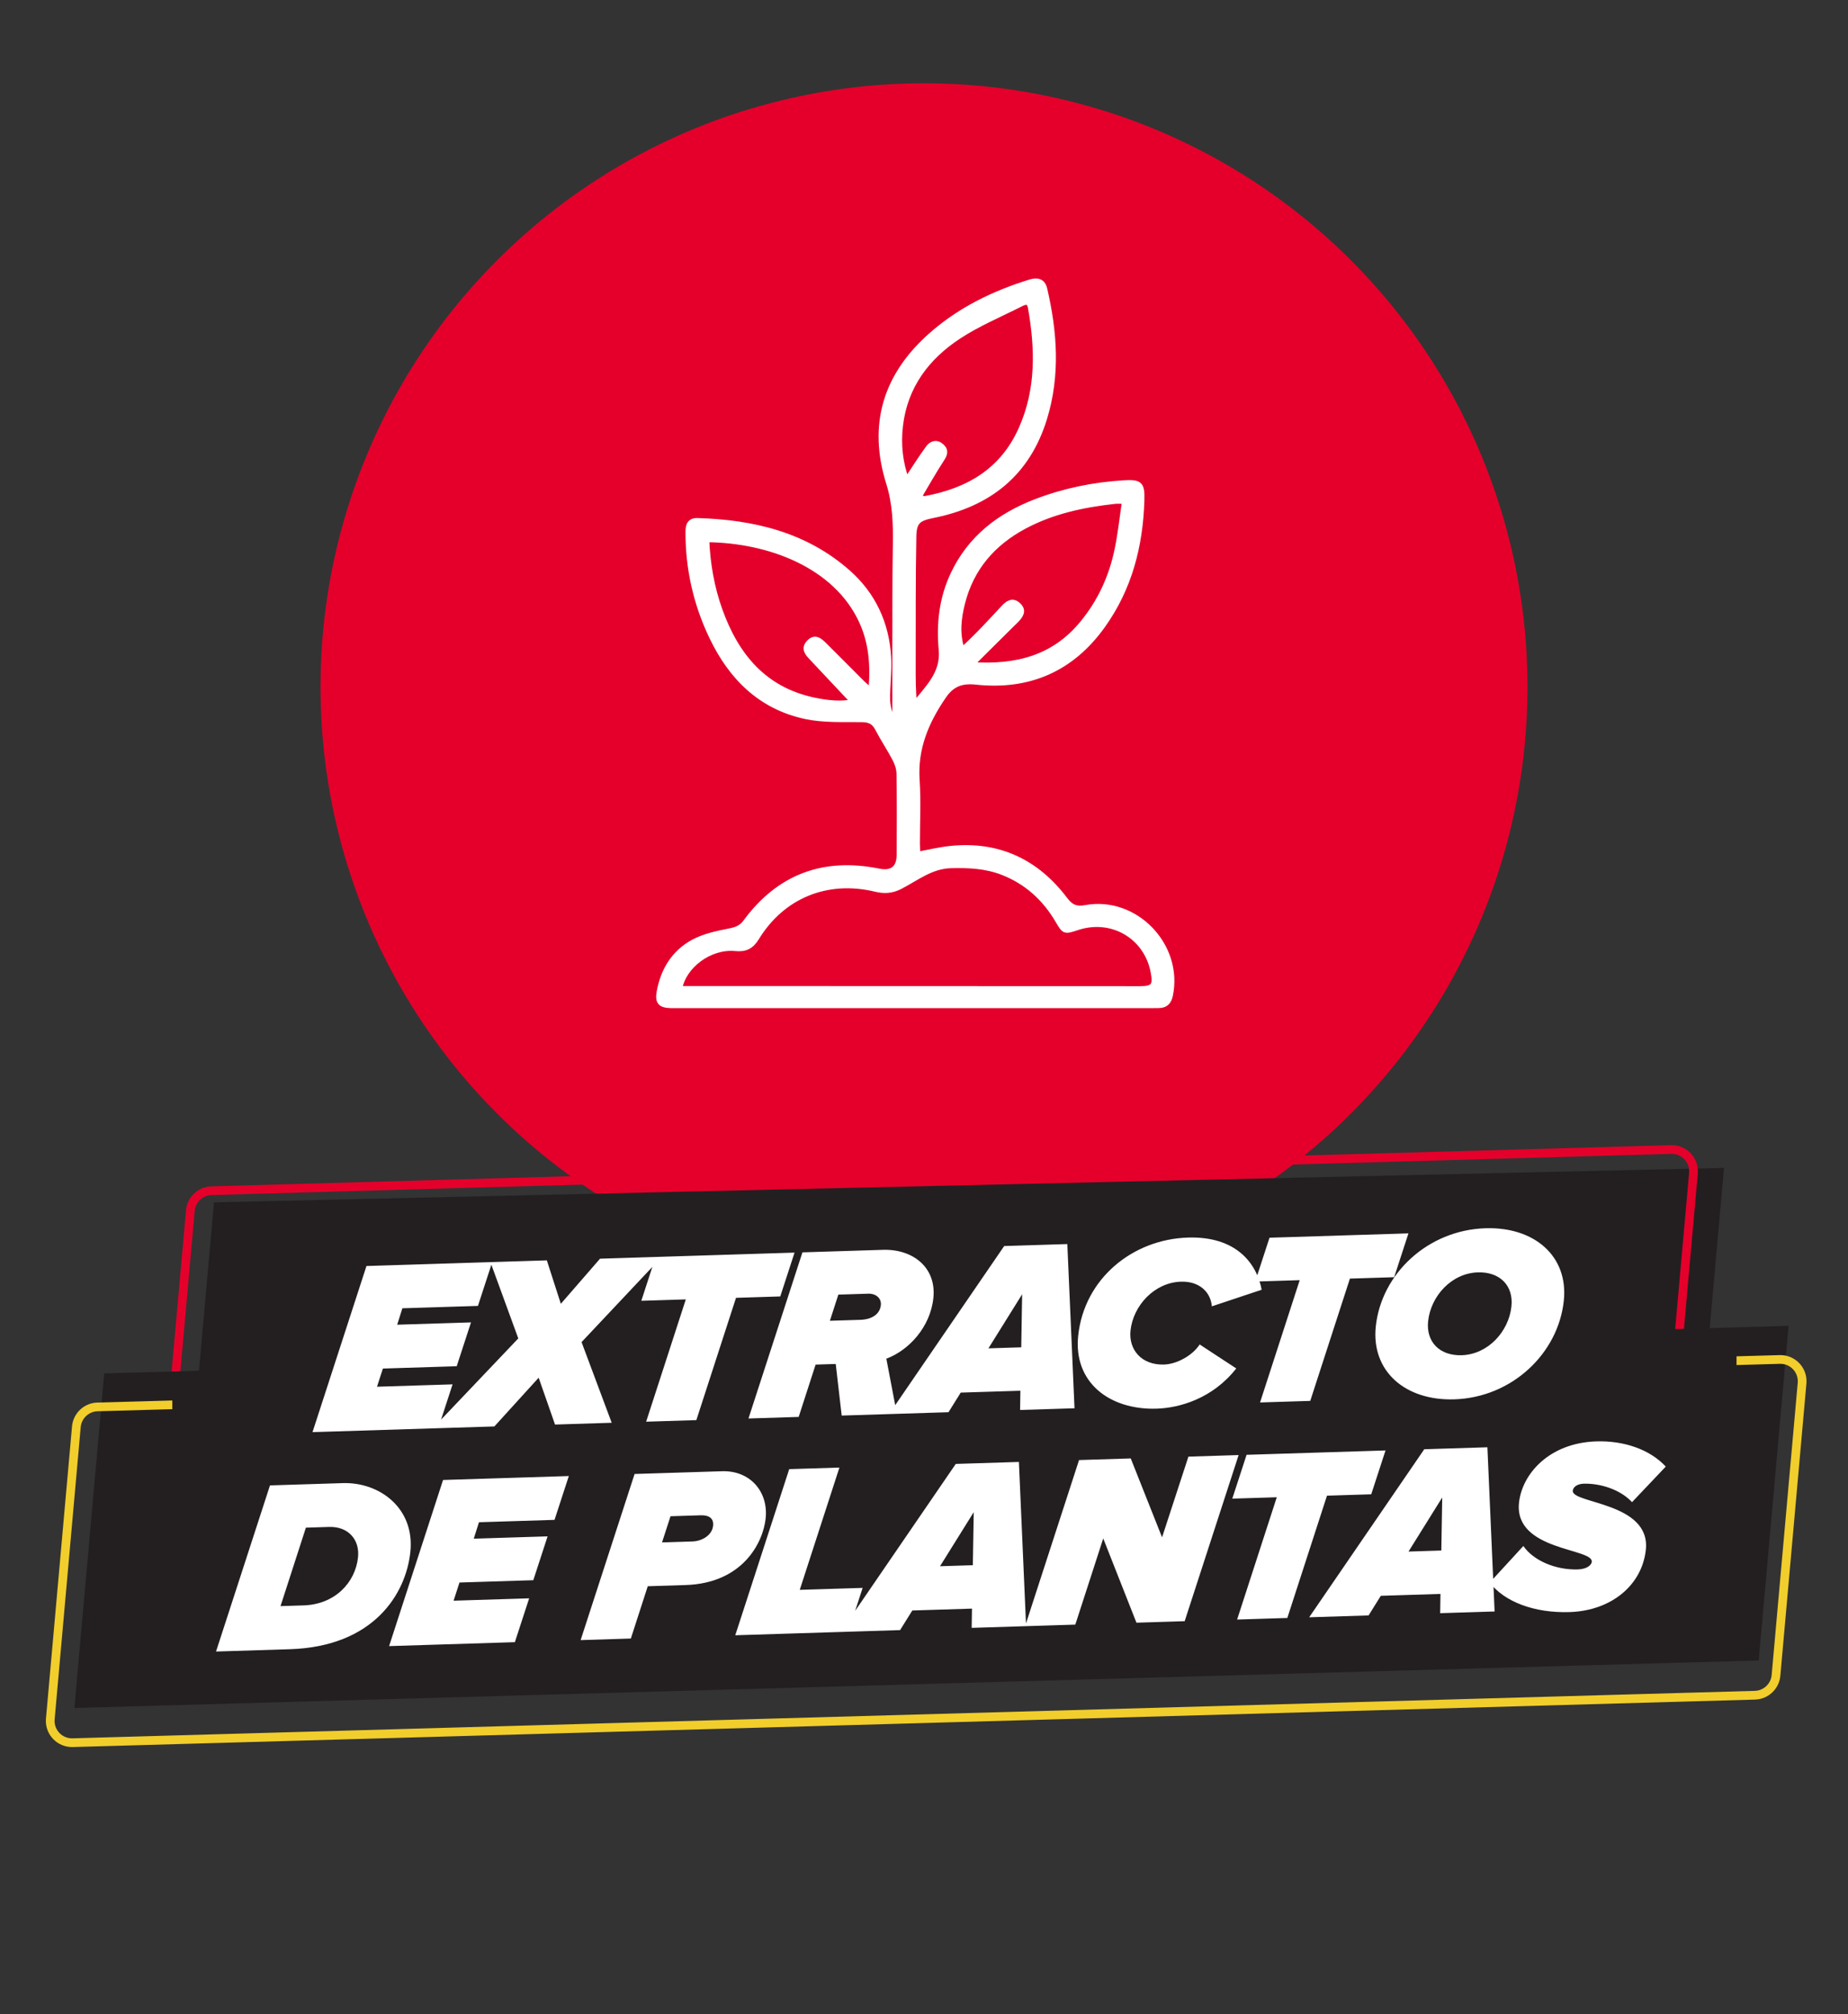
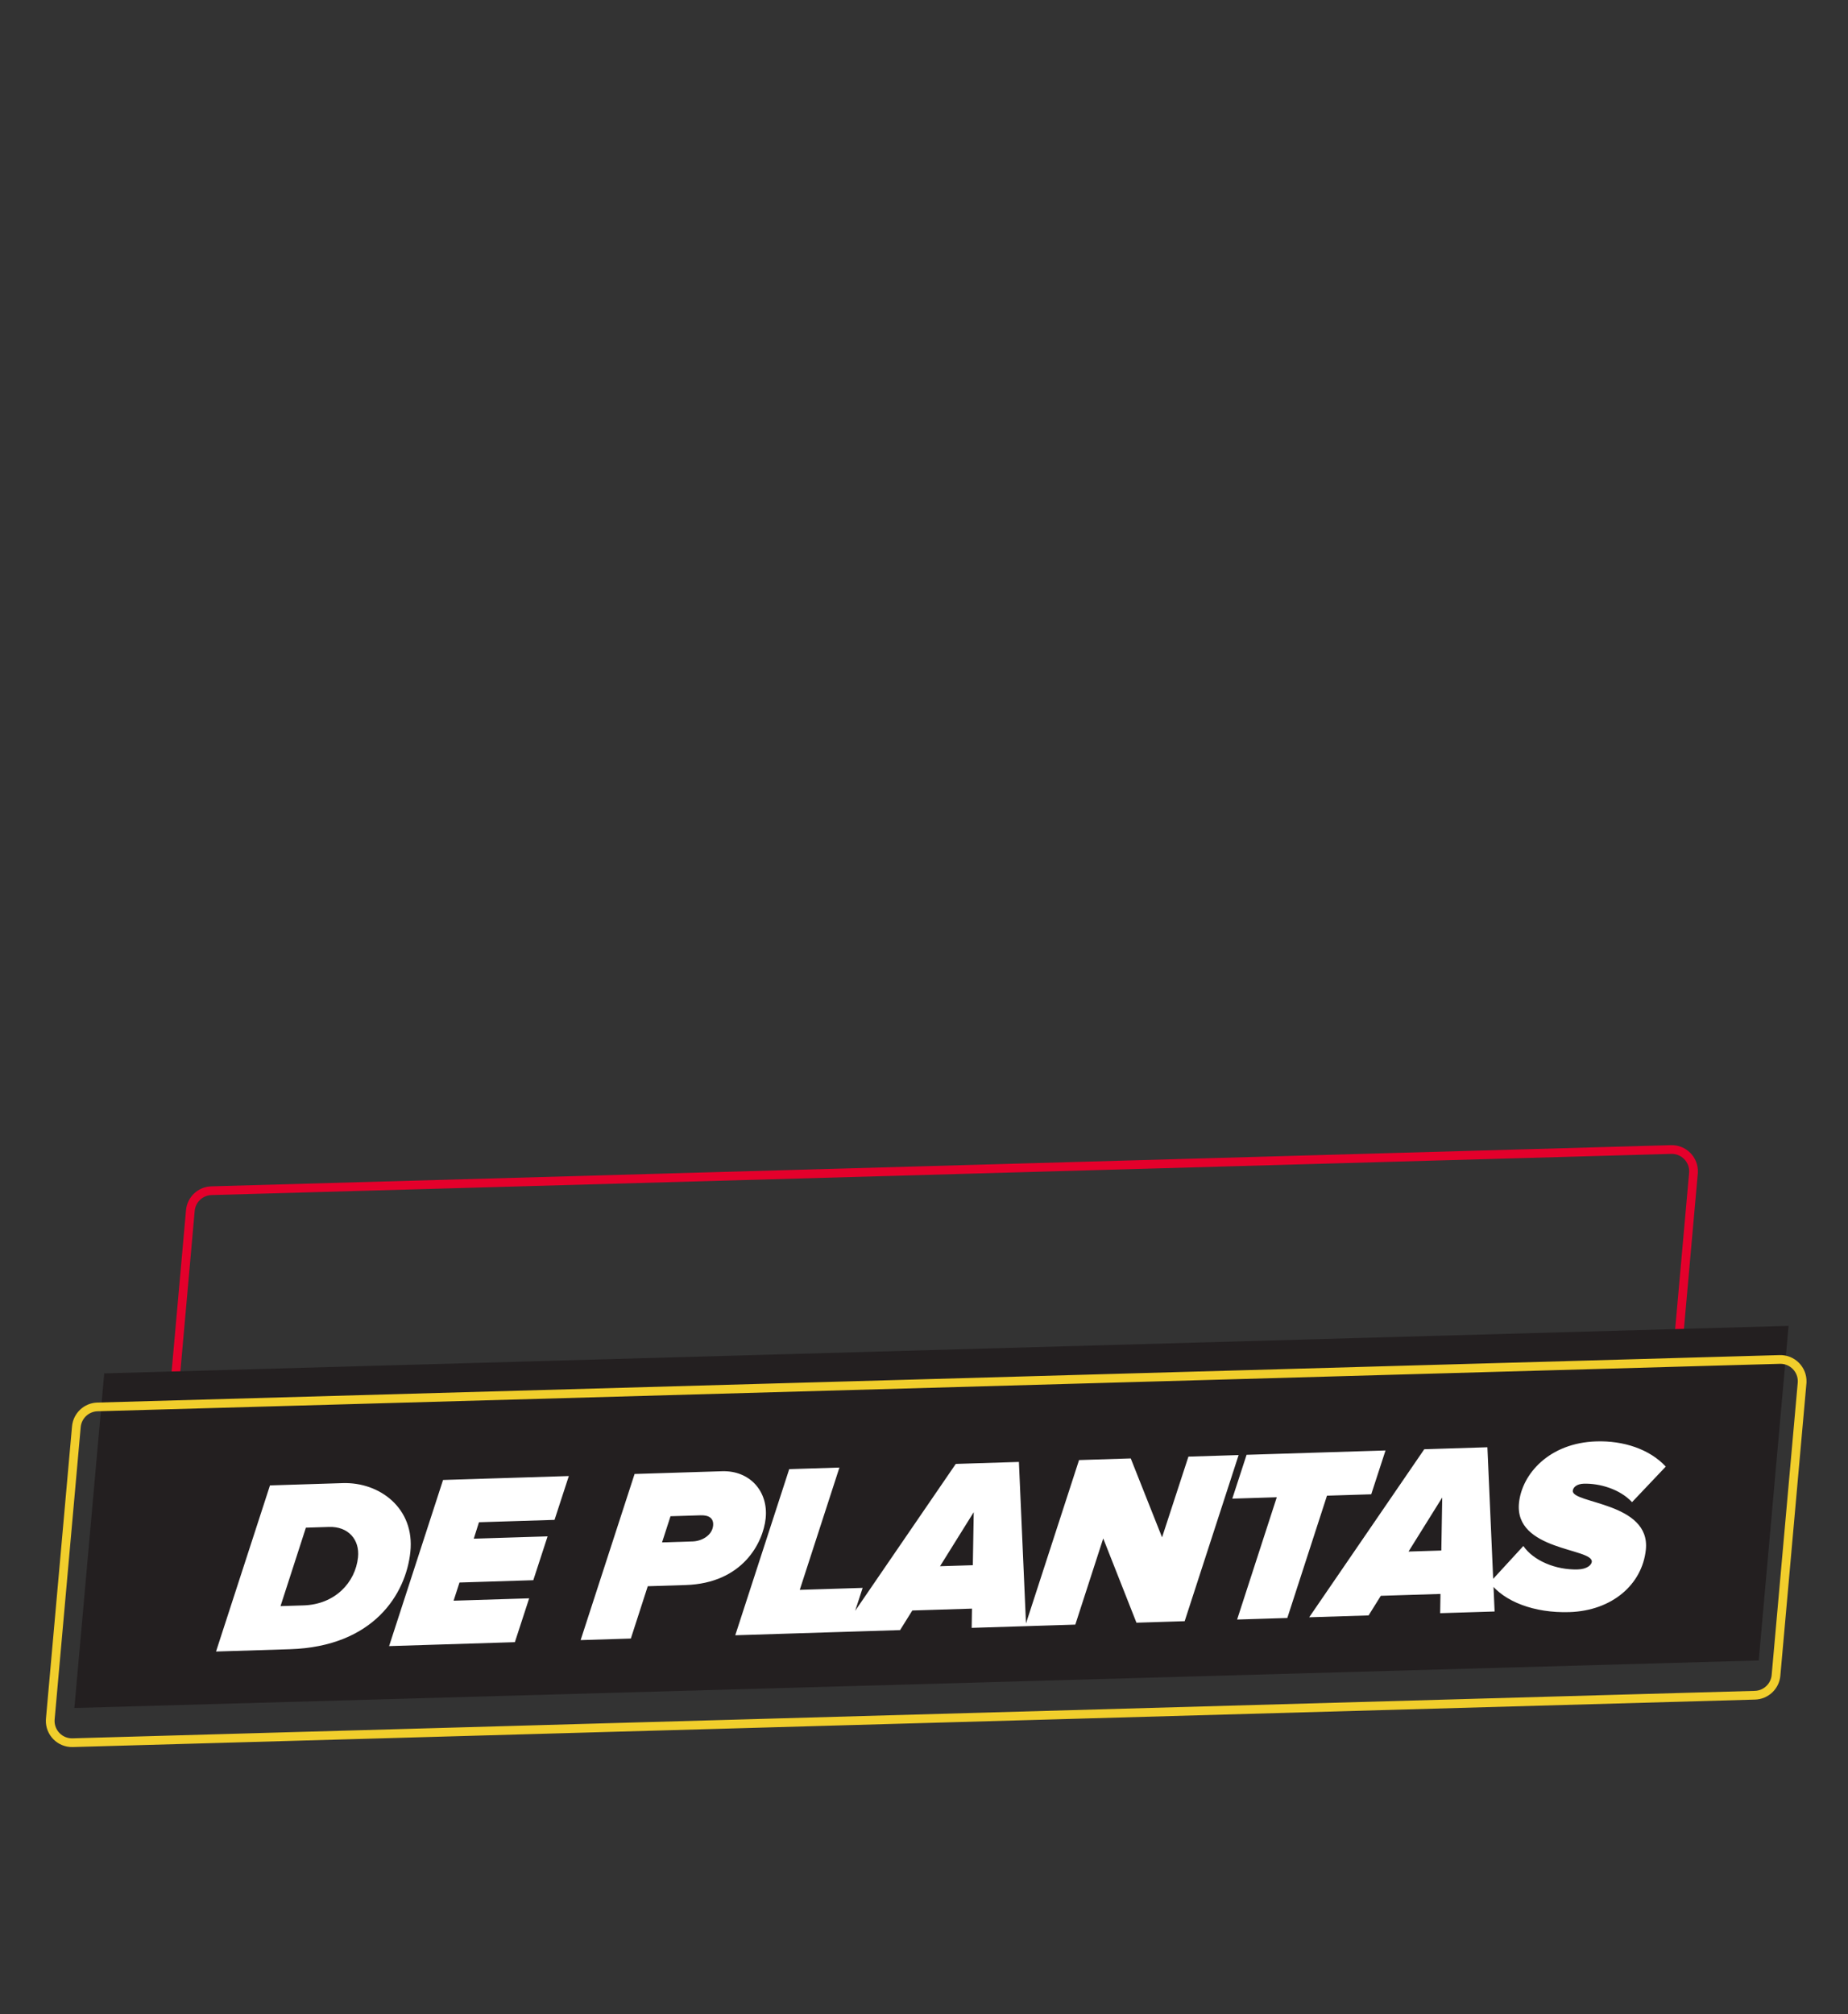
<svg xmlns="http://www.w3.org/2000/svg" width="424" height="462" viewBox="0 0 424 462" fill="none">
  <rect x="0" y="0" width="424" height="462" fill="#333333" stroke="none" />
-   <circle cx="212" cy="157.566" r="138.461" fill="#E4002B" />
-   <path d="M388.704 344.664L42.252 352.564L49.099 275.81L395.551 267.91L388.704 344.664Z" fill="#231F20" />
  <path d="M383.418 263.689C386.316 263.608 388.655 265.994 388.557 268.854L388.539 269.132L383.465 326.012C383.24 328.537 381.16 330.494 378.626 330.565L43.721 340.012H43.442C40.582 339.937 38.342 337.458 38.6 334.569L43.674 277.689C43.899 275.164 45.978 273.207 48.513 273.136L383.418 263.689Z" stroke="#E4002B" stroke-width="2" />
-   <path d="M403.518 380.894L17.066 391.794L23.913 315.041L410.365 304.141L403.518 380.894Z" fill="#231F20" />
+   <path d="M403.518 380.894L17.066 391.794L23.913 315.041L410.365 304.141L403.518 380.894" fill="#231F20" />
  <path d="M408.34 311.846C411.238 311.764 413.577 314.15 413.479 317.01L413.461 317.288L407.482 384.312C407.257 386.838 405.177 388.795 402.643 388.866L16.662 399.753C13.764 399.835 11.425 397.448 11.523 394.589L11.541 394.311L17.52 327.287C17.745 324.762 19.825 322.804 22.359 322.732L408.34 311.846Z" stroke="#F1CE2C" stroke-width="2" />
  <path d="M66.502 378.313L49.565 378.843L61.943 340.735L78.652 340.211C87.092 339.947 95.209 345.97 94.149 356.013C93.137 365.602 85.777 377.709 66.502 378.313ZM69.438 368.267L69.666 368.26C76.851 368.035 81.53 363.025 82.141 357.238C82.566 353.209 79.936 350.124 75.488 350.264L70.184 350.43L64.362 368.426L69.438 368.267ZM118.13 376.696L89.274 377.599L101.653 339.491L130.509 338.588L127.23 348.643L109.894 349.186L108.7 352.956L125.638 352.426L122.359 362.482L105.422 363.012L104.072 367.183L121.409 366.64L118.13 376.696ZM144.739 375.863L133.219 376.223L145.597 338.115L165.671 337.486C172.058 337.286 176.322 342.129 175.669 348.314C175.088 353.818 170.461 363.181 157.288 363.593L148.62 363.865L144.739 375.863ZM151.898 353.809L158.913 353.589C161.023 353.523 163.378 352.205 163.612 349.992C163.792 348.29 162.678 347.533 160.739 347.594L153.839 347.81L151.898 353.809ZM194.644 374.3L168.697 375.112L181.075 337.004L192.594 336.643L183.494 364.696L197.922 364.244L194.644 374.3ZM235.426 373.023L222.937 373.414L223.005 369L209.319 369.429L206.513 373.928L192.884 374.355L219.291 335.807L233.776 335.354L235.426 373.023ZM223.204 359.041L223.409 346.876L215.677 359.277L223.204 359.041ZM271.808 371.883L260.744 372.23L253.122 352.901L246.716 372.669L235.196 373.03L247.574 334.922L259.436 334.55L266.62 352.648L272.667 334.136L284.186 333.775L271.808 371.883ZM295.36 371.146L283.841 371.507L292.941 343.454L282.733 343.774L286.011 333.718L317.89 332.72L314.611 342.776L304.46 343.093L295.36 371.146ZM342.917 369.657L330.428 370.048L330.496 365.634L316.809 366.063L314.004 370.562L300.374 370.989L326.781 332.441L341.266 331.988L342.917 369.657ZM330.695 355.675L330.899 343.51L323.167 355.911L330.695 355.675ZM360.078 369.798C351.98 370.051 345.1 367.383 341.81 363.018L349.516 354.633C351.78 357.955 356.889 360.171 362.021 360.01C364.188 359.942 365.145 358.951 365.217 358.27C365.553 355.092 347.349 355.775 348.517 344.711C349.212 338.129 355.423 330.979 366.258 330.639C372.474 330.445 378.463 332.406 382.189 336.418L374.45 344.578C371.643 341.555 366.951 340.232 363.358 340.344C361.876 340.391 360.948 341.098 360.858 341.949C360.541 344.957 378.772 344.555 377.616 355.506C376.777 363.45 369.887 369.491 360.078 369.798Z" fill="white" />
-   <path d="M39.537 331.527V319.55L398.424 308.492V319.55L39.537 331.527Z" fill="#231F20" />
-   <path d="M100.557 327.614L71.701 328.518L84.08 290.41L112.936 289.506L109.658 299.562L92.321 300.105L91.127 303.875L108.065 303.344L104.786 313.4L87.849 313.931L86.499 318.101L103.836 317.558L100.557 327.614ZM140.346 326.368L127.344 326.776L123.589 316.035L113.429 327.211L99.286 327.654L118.914 307.02L112.52 289.519L125.465 289.114L128.676 299.08L137.669 288.732L151.869 288.287L133.432 307.866L140.346 326.368ZM159.769 325.76L148.249 326.121L157.35 298.069L147.142 298.388L150.42 288.332L182.298 287.334L179.02 297.39L168.869 297.708L159.769 325.76ZM205.775 324.319L193.115 324.716L191.749 312.883L187.13 313.027L183.249 325.025L171.729 325.386L184.108 287.277L202.585 286.699C209.485 286.483 214.886 290.781 214.149 297.76C213.442 304.456 208.506 309.756 203.359 311.671L205.775 324.319ZM197.252 302.757L197.423 302.752C199.932 302.673 201.871 301.538 202.098 299.382C202.266 297.793 200.96 296.703 199.192 296.758L192.349 296.972L190.408 302.971L197.252 302.757ZM246.534 323.043L234.045 323.434L234.113 319.021L220.427 319.449L217.621 323.948L203.992 324.375L230.399 285.828L244.884 285.374L246.534 323.043ZM234.312 309.061L234.516 296.896L226.785 309.297L234.312 309.061ZM265.391 323.131C254.499 323.472 246.252 317.057 247.379 306.39C248.762 293.283 259.887 284.282 272.547 283.886C283.667 283.537 288.345 289.838 289.472 295.854L278.043 299.661C277.73 296.165 274.959 293.877 270.967 294.002C264.808 294.194 259.98 299.548 259.381 305.222C258.926 309.535 261.838 313.176 267.085 313.012C270.05 312.919 273.675 310.883 275.245 308.402L283.644 313.907C278.192 320.864 270.581 322.969 265.391 323.131ZM300.621 321.349L289.101 321.71L298.201 293.658L287.993 293.977L291.271 283.921L323.15 282.923L319.872 292.979L309.721 293.297L300.621 321.349ZM333.673 320.993C322.381 321.346 314.576 314.522 315.66 304.252C316.936 292.166 327.598 282.162 340.828 281.747C352.063 281.396 359.874 288.164 358.796 298.377C357.52 310.462 346.903 320.579 333.673 320.993ZM335.366 310.873C341.411 310.684 346.17 305.445 346.781 299.658C347.273 295.005 344.21 291.708 339.078 291.869C333.033 292.058 328.274 297.297 327.663 303.084C327.172 307.737 330.234 311.034 335.366 310.873Z" fill="white" />
-   <path d="M210.589 195.96C213.218 195.482 215.637 194.888 218.099 194.637C229.075 193.506 237.807 197.642 244.38 206.341C245.711 208.1 246.908 208.602 249.077 208.208C260.513 206.115 270.878 216.924 268.517 228.302C268.199 229.818 267.429 230.655 265.847 230.646C265.219 230.646 264.591 230.663 263.971 230.663C227.66 230.663 191.34 230.663 155.029 230.663C154.678 230.663 154.334 230.663 153.983 230.663C151.496 230.605 150.826 229.868 151.27 227.44C152.174 222.525 154.661 218.498 159.023 216.12C161.56 214.739 164.582 214.111 167.471 213.542C169.028 213.232 170.125 212.78 171.071 211.499C178.748 201.067 188.988 197.282 201.622 199.836C204.653 200.447 206.31 199.2 206.319 196.06C206.352 189.864 206.377 183.669 206.285 177.473C206.269 176.351 205.875 175.154 205.348 174.141C204.092 171.738 202.568 169.486 201.32 167.083C200.5 165.501 199.403 165.074 197.662 165.057C193.383 165.015 188.988 165.233 184.843 164.354C174.504 162.152 167.714 155.37 163.268 146.026C159.651 138.441 157.859 130.445 157.868 122.039C157.868 120.524 158.219 119.369 160.028 119.427C172.762 119.812 184.701 122.6 194.555 131.283C200.358 136.398 203.405 143.012 203.874 150.698C204.075 153.997 203.564 157.338 203.64 160.653C203.673 162.277 204.318 163.893 204.686 165.517C204.904 165.476 205.113 165.434 205.331 165.392C205.331 160.645 205.322 155.898 205.331 151.15C205.356 142.384 205.289 133.619 205.448 124.853C205.532 120.097 205.356 115.434 203.916 110.837C199.696 97.366 203.221 86.03 213.712 76.812C220.284 71.035 228.003 67.275 236.325 64.705C238.025 64.178 239.264 64.479 239.691 66.321C241.985 76.209 242.68 86.114 239.641 95.993C235.723 108.736 226.789 115.702 214.021 118.247C210.698 118.908 209.718 119.662 209.651 123.019C209.458 132.965 209.525 142.912 209.5 152.858C209.492 155.764 209.5 158.669 209.81 161.616C212.791 157.79 216.491 154.524 215.964 149.015C215.403 143.063 216.081 137.21 218.685 131.701C222.603 123.413 229.293 118.289 237.623 115.082C244.087 112.595 250.801 111.206 257.709 110.779C261.627 110.536 262.087 110.996 261.97 114.864C261.644 125.238 259.14 134.933 253.037 143.481C245.887 153.495 236.091 157.756 223.943 156.458C220.669 156.107 218.434 156.894 216.516 159.699C212.514 165.543 209.911 171.654 210.404 178.955C210.731 183.803 210.463 188.701 210.471 193.573C210.471 194.327 210.538 195.072 210.572 195.96H210.589ZM155.942 226.778C156.888 226.778 157.633 226.778 158.378 226.778C192.747 226.787 227.107 226.804 261.476 226.812C264.674 226.812 265.21 226.125 264.582 222.894C263.017 214.772 255.063 210.159 247.151 212.788C244.254 213.743 244.229 213.759 242.697 211.147C239.708 206.065 235.589 202.306 230.055 200.137C226.212 198.63 222.251 198.463 218.174 198.563C213.636 198.672 210.279 201.443 206.587 203.352C204.552 204.399 202.844 204.432 200.843 203.955C189.741 201.301 179.502 205.479 173.583 215.157C172.419 217.058 171.071 217.803 168.794 217.577C162.791 216.974 156.796 221.654 155.942 226.795V226.778ZM210.815 114.086C211.803 114.312 212.012 114.429 212.196 114.395C222.117 112.587 230.029 108.007 234.308 98.371C238.326 89.337 238.109 80.002 236.434 70.541C236.15 68.942 235.204 69.243 234.299 69.695C229.477 72.132 224.428 74.233 219.941 77.18C212.648 81.978 207.65 88.6 206.587 97.617C206.068 101.971 206.536 106.199 208.002 110.126C209.676 107.614 211.25 105.094 213 102.708C213.77 101.661 214.967 101.343 216.081 102.398C217.195 103.453 216.709 104.374 215.972 105.496C214.214 108.192 212.648 110.996 210.806 114.086H210.815ZM162.129 123.773C162.38 129.449 163.318 134.824 165.185 140.007C168.928 150.422 175.316 158.166 186.702 160.594C189.775 161.248 192.898 161.582 195.728 160.988C192.571 157.631 189.432 154.29 186.3 150.958C185.321 149.911 184.257 148.831 185.597 147.391C186.97 145.918 188.109 146.931 189.13 147.944C192.044 150.832 194.924 153.754 197.829 156.651C198.373 157.195 198.984 157.681 199.838 158.443C200.366 152.557 199.931 147.299 197.586 142.317C191.675 129.742 176.613 123.923 162.129 123.781V123.773ZM222.904 152.465C233.244 153.16 241.751 150.891 248.206 143.138C252.434 138.064 255.088 132.237 256.377 125.799C257.081 122.307 257.466 118.749 258.027 114.982C256.922 114.982 256.377 114.931 255.85 114.982C248.566 115.785 241.458 117.276 234.927 120.792C227.802 124.627 222.871 130.303 220.845 138.257C219.966 141.706 219.505 145.223 220.736 149.099C224.144 146.018 227.191 142.686 230.264 139.379C231.218 138.349 232.349 137.562 233.663 138.818C235.003 140.09 234.182 141.196 233.228 142.225C232.943 142.527 232.625 142.803 232.332 143.096C229.335 146.068 226.337 149.041 222.896 152.456L222.904 152.465Z" fill="white" stroke="white" stroke-width="1.186" stroke-miterlimit="10" />
</svg>